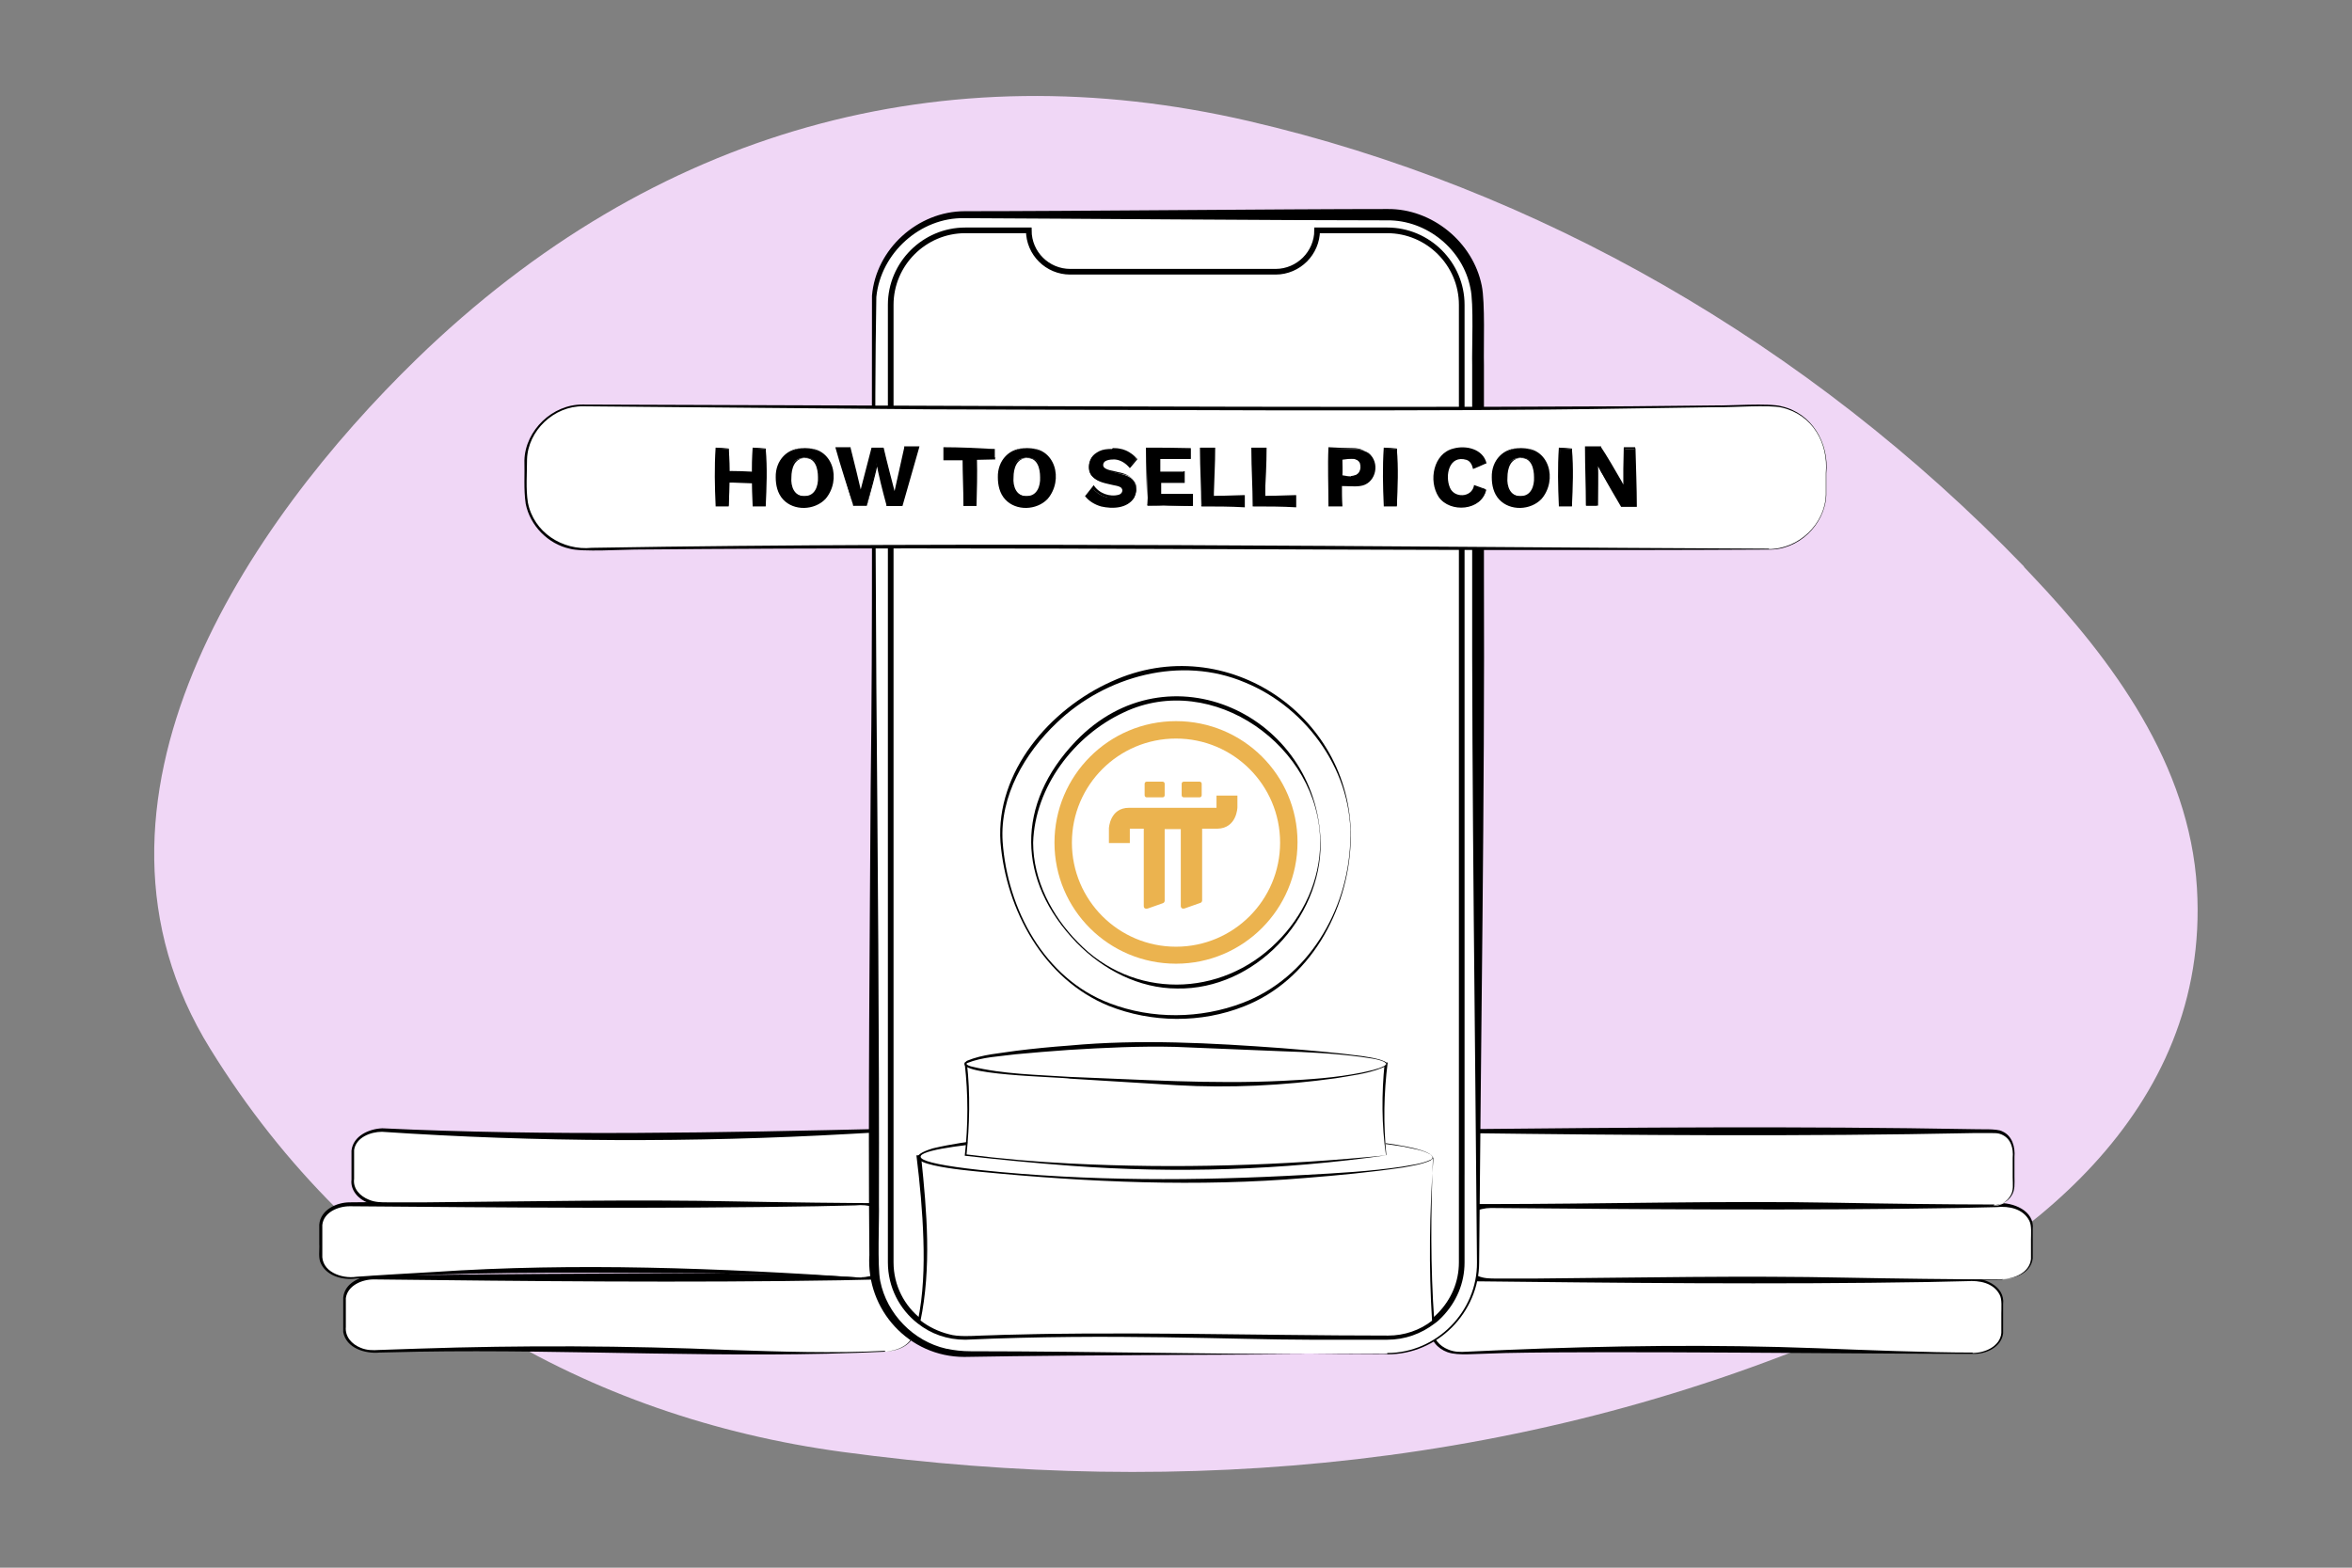
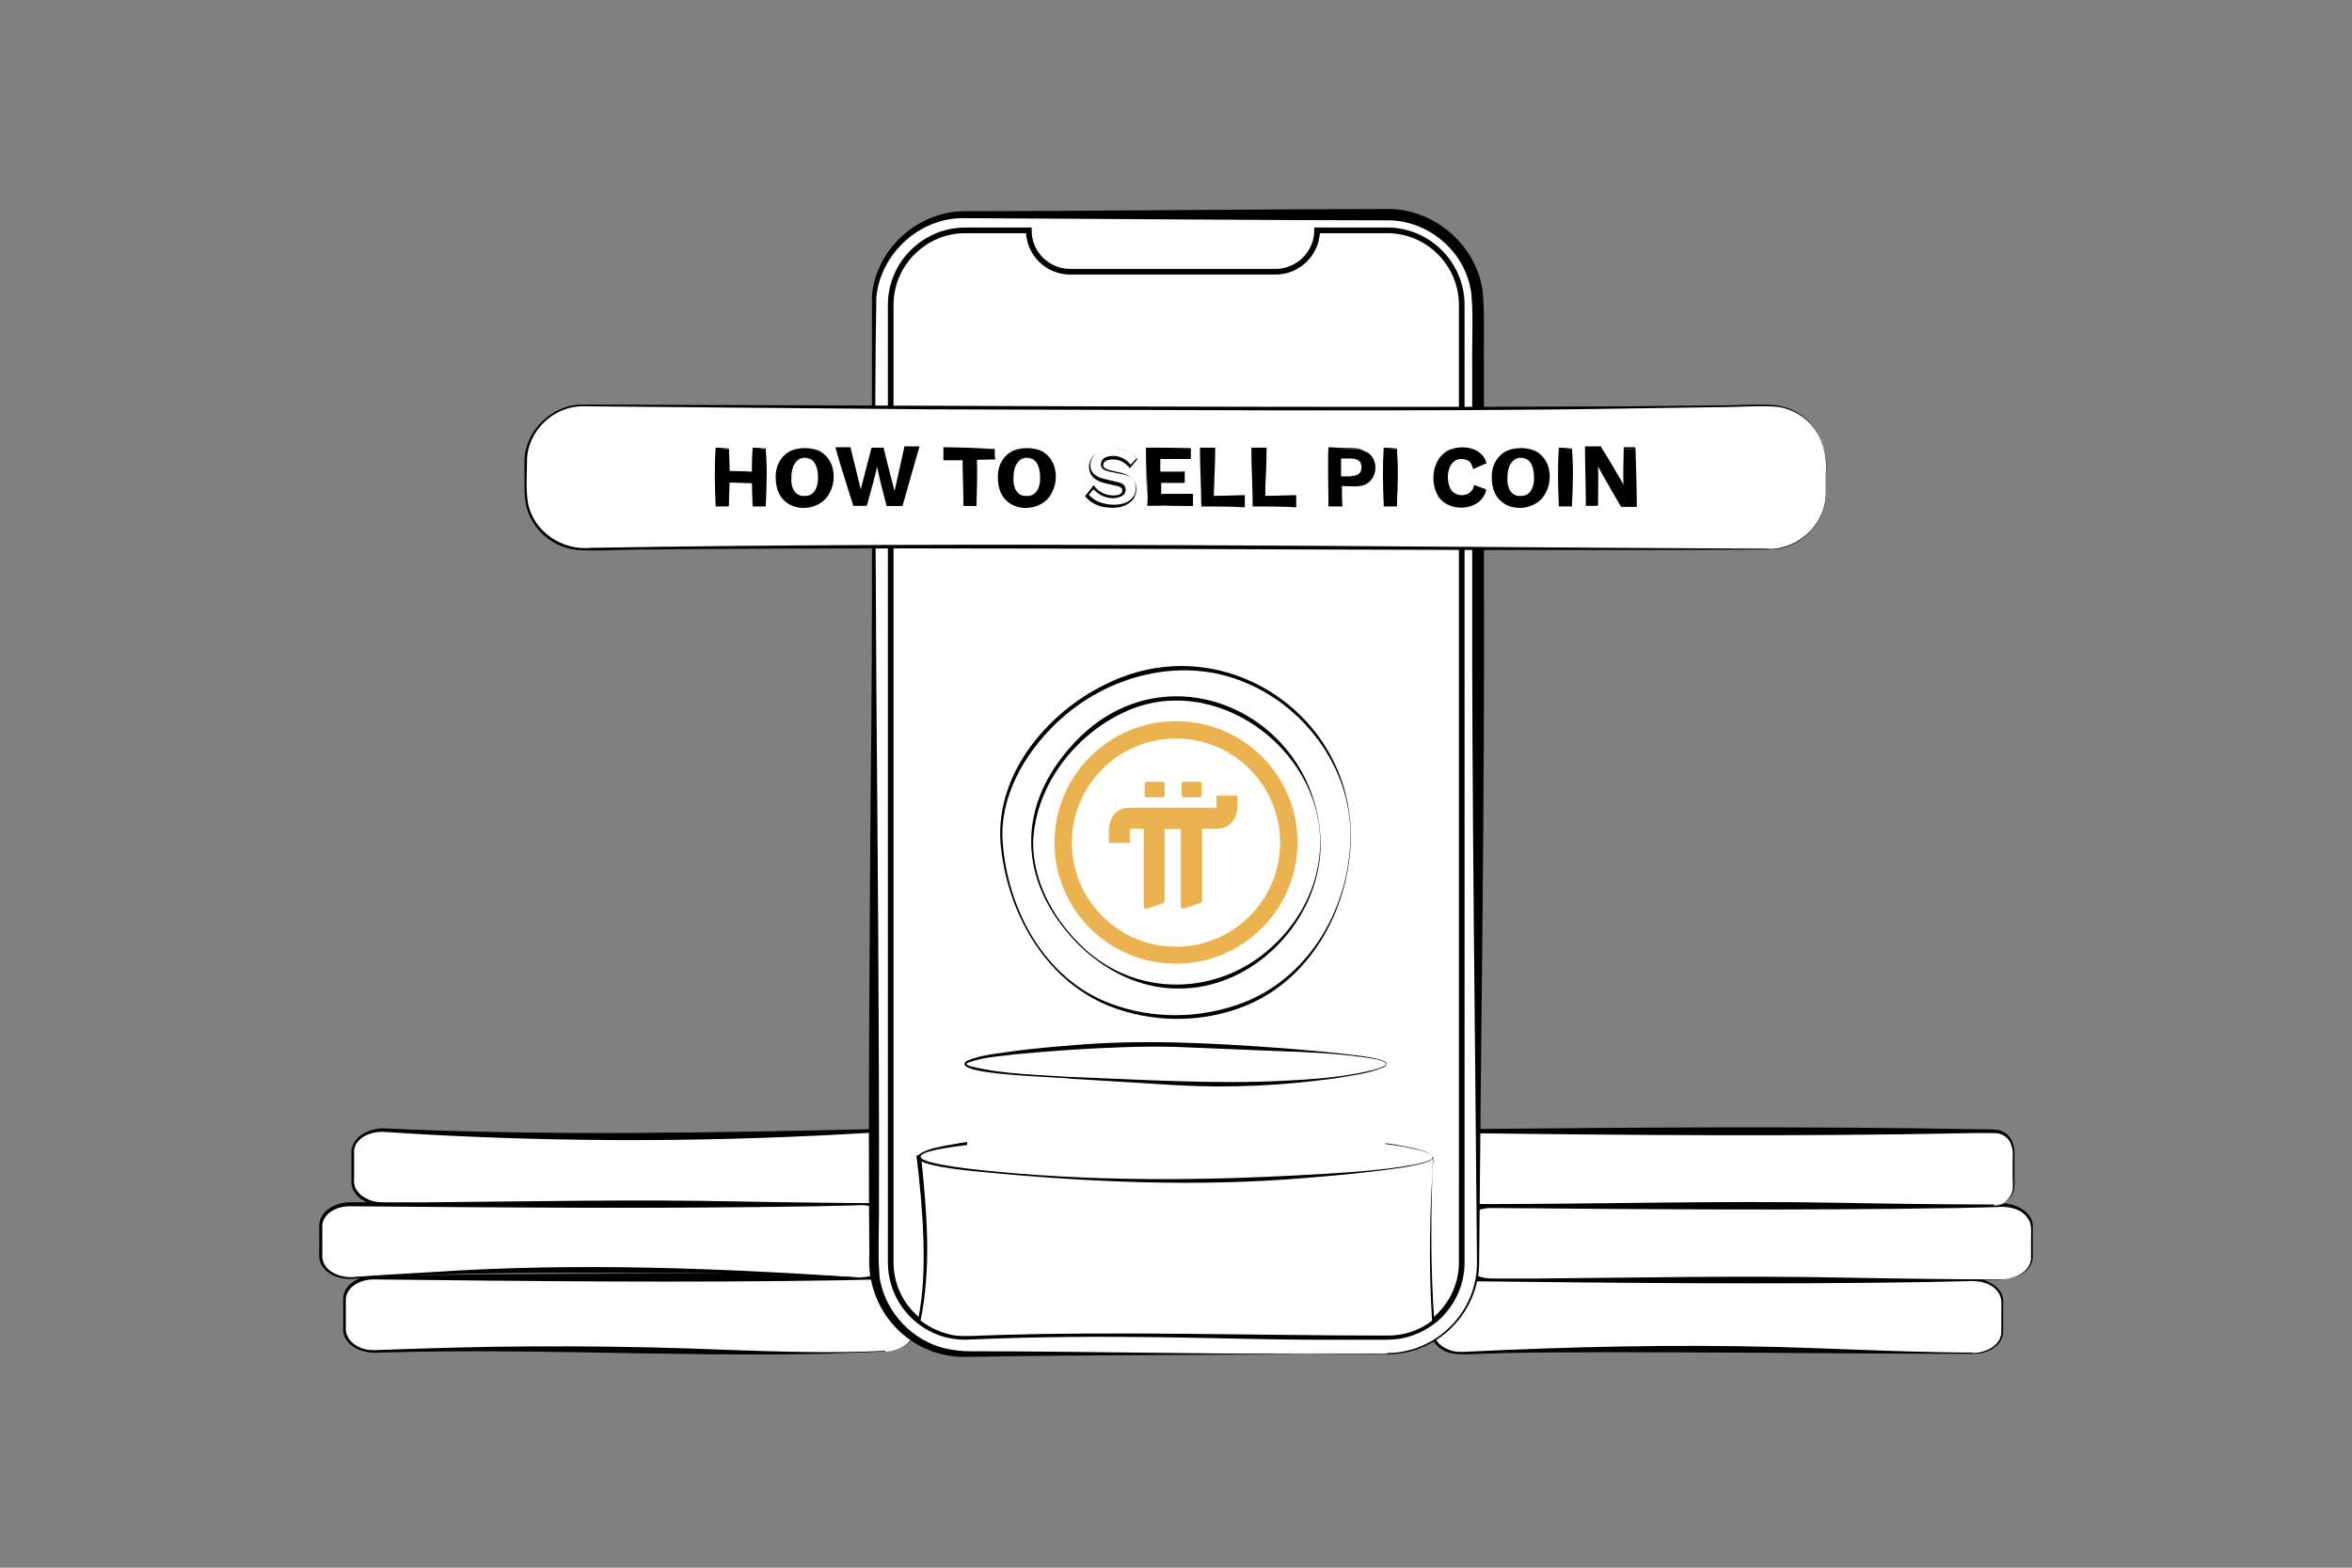
<svg xmlns="http://www.w3.org/2000/svg" id="Layer_1" version="1.1" viewBox="0 0 540 360">
  <rect x="0" y="0" width="540" height="360" fill="#808080" stroke="none" />
  <defs>
    <style>
      .st0 {
        fill: #f0d7f6;
      }

      .st1, .st2 {
        fill: #fff;
      }

      .st3 {
        fill: #ebb34f;
      }

      .st2 {
        stroke: #000;
        stroke-miterlimit: 10;
        stroke-width: 1.3px;
      }
    </style>
  </defs>
-   <path class="st0" d="M464.7,130.1c-49.6-51.4-112-87-178-102.3-69.9-16.2-136.5,1.7-191,54.6C57.3,119.7,13,184,48.3,240.9c33.8,54.7,86.9,84.6,145,92.5,78.9,10.7,158.6,3.5,233.1-29.1,37.7-16.5,81.1-48.6,78-100.4-1.7-28.4-19.4-52.3-37.9-71.8-.6-.6-1.2-1.3-1.8-1.9Z" />
  <g>
    <g>
      <g>
        <path class="st1" d="M452.9,310.8c-23.1,0-68-2.1-117.4,0-3.7,0-6.7-2.2-6.7-5v-7c0-2.8,3-5,6.7-5h117.4c3.7,0,6.7,2.2,6.7,5v7c0,2.8-3,5-6.7,5Z" />
        <path d="M452.9,310.9c-25.1,0-82.9-.7-107.2-.2,0,0-8.9.3-8.9.3-1.5,0-3.1,0-4.5-.5-2.2-.8-4.1-2.8-3.8-5.3,0-2.2,0-4.5,0-6.7.3-3.4,4-5,7-5.1,23.8-.3,47.6-.5,71.5-.4,13.9,0,30.8.1,44.7.5,3.6-.3,8.7,1.7,8.2,6,0,0,0,2.2,0,2.2,0,1.5,0,3,0,4.5-.4,3.2-4,4.8-6.9,4.7h0ZM452.9,310.7c2.8,0,6.3-1.5,6.6-4.6,0-1.5,0-3,0-4.5,0-1.2.2-3.2-.4-4.3-1.4-2.7-4.6-3.3-7.5-3.1,0,0-8.9.2-8.9.2-35.6.6-71.6.2-107.2-.2-2.7,0-6,1.4-6.4,4.3,0,1.4,0,3,0,4.4,0,0,0,2.2,0,2.2-.2,2.3,1.4,4,3.4,4.8,1.4.6,2.8.6,4.3.5l8.9-.4c23.8-1,47.7-1.3,71.5-.4,10.5.4,25.4,1,35.7,1h0Z" />
      </g>
      <g>
        <path class="st1" d="M459.7,293.8c-18.3,0-57.9,0-117.4,0-3.7,0-6.7-2.2-6.7-5v-7c0-2.8,3-5,6.7-5h117.4c3.7,0,6.7,2.2,6.7,5v7c0,2.8-3,5-6.7,5Z" />
        <path d="M459.7,293.9c-10.3,0-25.3.2-35.7.4-26.8.6-53.6-.2-80.4-.3-2.9.2-6.5-.6-7.9-3.6-.6-1.3-.3-3.2-.4-4.5,0-1.5,0-2.9,0-4.5.4-3.4,4-5.1,7.1-5.1,38.7-.4,77.4-.7,116.1,0,3.6-.3,8.7,1.7,8.2,6,0,0,0,2.2,0,2.2,0,1.5,0,3,0,4.5-.4,3.2-4,4.8-6.9,4.7h0ZM459.7,293.7c2.8,0,6.3-1.5,6.6-4.6,0-1.5,0-3,0-4.5,0-1.2.2-3.2-.4-4.3-1.4-2.7-4.6-3.4-7.5-3.1,0,0-8.9.2-8.9.2-35.7.6-71.5.3-107.2,0-2.7,0-6,1.3-6.4,4.2,0,1.4,0,3,0,4.4v2.2c-.3,2.3,1.4,4,3.4,4.8,1.4.6,2.8.6,4.3.6,0,0,8.9,0,8.9,0,23.8-.2,47.6-.7,71.5-.2,10.5.2,25.4.4,35.7.4h0Z" />
      </g>
      <g>
        <rect class="st1" x="331.4" y="259.9" width="130.9" height="17" rx="4.5" ry="4.5" />
        <path d="M457.8,276.9c-10.3,0-25.5.2-36,.4-27,.6-54-.2-81-.3,0,0-4.5,0-4.5,0-1.5.1-3.2-.5-4.2-1.8-1.1-1.2-1.1-3-1-4.5,0,0,0-4.5,0-4.5,0-1.5-.2-3.2.7-4.6.9-1.4,2.5-2.3,4.1-2.3,39-.4,78-.7,117,0,1.3.1,5.6-.2,6.8.5,2.3,1,3,3.6,2.8,5.9,0,0,0,4.5,0,4.5,0,1.5.2,3.1-.7,4.4-.8,1.3-2.3,2.1-3.9,2.1h0ZM457.8,276.8c1.5,0,2.9-.8,3.7-2.1.9-1.3.6-2.8.6-4.3,0,0,0-4.5,0-4.5.2-2.2-.4-4.5-2.6-5.4-.7-.3-1.3-.3-2.1-.3,0,0-4.5,0-4.5,0-39,.8-78,.5-117,0-1.4,0-2.7.7-3.4,1.8-.8,1.2-.6,2.7-.7,4.2,0,0,0,4.5,0,4.5-.2,2.2.3,4.5,2.5,5.4.7.3,1.3.4,2.1.4,0,0,4.5,0,4.5,0,27,0,54-.8,81-.3,10.5.2,25.6.4,36,.4h0Z" />
      </g>
    </g>
    <g>
      <path class="st1" d="M203.2,310.4c-26.6,1.6-65.4-1.9-117.4,0-3.7,0-6.7-2.2-6.7-5v-7c0-2.8,3-5,6.7-5h117.4c3.7,0,6.7,2.2,6.7,5v7c0,2.8-3,5-6.7,5Z" />
      <path d="M203.2,310.4c-35.7,1.7-71.5-.6-107.2,0,0,0-8.9.2-8.9.2-3.3.3-7.6-1-8.3-4.7,0-2.6,0-5.3,0-7.9.3-3.4,4-5,7-5.1,35.6-.4,71.6-.7,107.2-.2,0,0,8.9.2,8.9.2,2.9-.1,6.6.7,7.9,3.7.6,1.3.2,3.2.3,4.5,0,1.5,0,3,0,4.5-.4,3.2-4,4.8-6.9,4.7h0ZM203.2,310.3c2.8,0,6.3-1.5,6.6-4.6,0-1.5,0-3,0-4.5,0-1.2.2-3.2-.4-4.3-1.4-2.7-4.6-3.3-7.5-3.1,0,0-8.9.2-8.9.2-35.6.6-71.6.2-107.2-.2-2.7,0-6,1.4-6.4,4.3,0,1.4,0,3,0,4.4,0,0,0,2.2,0,2.2-.2,2.3,1.4,4,3.4,4.8,1.4.6,2.8.6,4.3.5l8.9-.3c23.8-.8,47.7-.7,71.5.3,11.9.4,23.8.8,35.7.2h0Z" />
    </g>
    <g>
      <path class="st1" d="M197.7,293.4c-39.9-2.4-79.1-2.6-117.4,0-3.7,0-6.7-2.2-6.7-5v-7c0-2.8,3-5,6.7-5h117.4c3.7,0,6.7,2.2,6.7,5v7c0,2.8-3,5-6.7,5Z" />
      <path d="M197.7,293.5c-11.9-.7-23.8-1-35.7-1.1-23.8-.1-47.6-.5-71.4.7-3,.1-6,.3-8.9.5-2.9.4-6.6-.5-8-3.4-.7-1.3-.3-3.2-.4-4.5,0-1.5,0-3,0-4.5.3-3.4,4-5.1,7-5.1,38.7-.4,77.5-.7,116.2,0,3.6-.3,8.7,1.7,8.2,6,0,0,0,2.2,0,2.2,0,1.5,0,3,0,4.5-.4,3.2-4,4.8-6.9,4.7h0ZM197.7,293.3c2.8,0,6.3-1.5,6.6-4.6,0-1.5,0-3,0-4.5,0-1.2.2-3.2-.4-4.3-1.4-2.7-4.6-3.4-7.5-3.1,0,0-8.9.2-8.9.2-35.7.6-71.5.3-107.2,0-2.7,0-6,1.4-6.3,4.3,0,2.1,0,4.5,0,6.7-.3,4,4.4,5.7,7.8,5.2,5.4-.4,12.6-.8,17.8-1.1,32.7-2.2,65.6-.9,98.3,1.3h0Z" />
    </g>
    <g>
      <path class="st1" d="M205.1,276.5h-117.4c-3.7,0-6.7-2.2-6.7-5v-7c0-2.8,3-5,6.7-5,41.5,2.4,79.9,1.6,117.4,0,3.7,0,6.7,2.2,6.7,5v7c0,2.8-3,5-6.7,5Z" />
      <path d="M205.1,276.6c-10.3,0-25.3.2-35.7.4-23.8.5-47.6,0-71.5-.2,0,0-8.9,0-8.9,0-1.5,0-3.1,0-4.5-.6-2.2-.8-4.1-2.9-3.8-5.3,0,0,0-2.2,0-2.2,0-1.5,0-2.9,0-4.5.4-3.4,4.1-5,7.1-5.1,37.5,1.8,78.4,1,116.1.1,3.6-.4,8.7,1.6,8.2,5.9,0,0,0,2.2,0,2.2,0,1.5,0,3,0,4.5-.4,3.2-4,4.8-6.9,4.7h0ZM205.1,276.4c2.8,0,6.3-1.5,6.6-4.6,0-1.5,0-3,0-4.5,0-1.2.2-3.2-.4-4.3-1.4-2.7-4.7-3.4-7.5-3.1,0,0-8.9.5-8.9.5-35.7,2-71.6,1.9-107.2-.5-2.6,0-6,1.3-6.4,4.2,0,1.4,0,3,0,4.4v2.2c-.3,2.3,1.4,4,3.4,4.8,1.4.6,2.8.6,4.3.6,0,0,8.9,0,8.9,0,23.8-.2,47.6-.7,71.5-.2,10.5.2,25.4.4,35.7.4h0Z" />
    </g>
  </g>
  <g>
    <g>
      <path class="st1" d="M318.5,310.8h-97c-11.5,0-20.9-9.3-20.9-20.8V70.1c0-11.5,9.3-20.9,20.8-20.9,34.3,0,66.2,0,97,0,11.5,0,20.9,9.3,20.9,20.9v219.9c0,11.5-9.3,20.9-20.8,20.9Z" />
      <path d="M318.5,310.9c-28.3.2-68.4.2-97.1.7-12.7,0-22.6-10.8-21.8-23.4-.3-32,.1-75.1.3-107.5.5-36.9.2-76,.3-112.8.9-10.7,10.5-19.4,21.3-19.4,24.6,0,72.5-.5,97.1-.5,10.2-.1,19.6,7.6,21.6,17.6.8,3.9.4,14,.5,18.2,0,0,0,47.8,0,47.8.2,51.3-.7,106.9-1.1,158.3,0,11.5-9.6,21.2-21.1,21.1h0ZM318.5,310.7c11.3,0,20.7-9.5,20.6-20.8-.4-51.5-1.2-107-1.1-158.3,0,0,0-47.8,0-47.8-.1-3.5.4-14.2-.4-17.6-1.7-8.9-10-15.7-19.1-15.6-24.6,0-72.5-.4-97.1-.5-10.1-.2-19.2,8-20.2,18.1-.5,29-.1,59.8,0,88.8.3,36.7.7,83,.6,119.5.1,3.4-.4,14.3.3,17.7,1.5,7.5,7.6,13.8,15.1,15.5,1.9.4,3.7.6,5.7.6,28.2,0,67.8.9,95.6.7h0Z" />
    </g>
    <polygon class="st2" points="236.2 53 236.1 53 236.1 53 236.2 53" />
    <path class="st2" d="M335.6,269.7v20.2c0,4.6-1.8,8.8-5,12.1-.5.5-1,1-1.6,1.4-3,2.3-6.6,3.6-10.5,3.6h-17.8c-17.3,0-45.5-1.5-79.1,0-4,0-7.6-1.3-10.5-3.6-4-3.1-6.6-8-6.6-13.5v-143.2s0-25.9,0-25.9v-50.8c0-9.4,7.7-17.1,17.1-17.1h14.6c0,5.3,4.3,9.5,9.5,9.5h47.2c2.6,0,5-1.1,6.7-2.8,1.7-1.7,2.8-4.1,2.8-6.7h16.1c9.4,0,17.1,7.7,17.1,17.1,0,45.2,0,90.5,0,113v86.6Z" />
    <g>
      <g>
        <path class="st1" d="M329,265.8c-.8,13.8-.8,26.3,0,37.6-3,2.3-6.6,3.6-10.5,3.6h-17.8c-17.3,0-45.5-1.5-79.1,0-4,0-7.6-1.3-10.5-3.6,2.3-10.3,1.6-23.6,0-37.6h118Z" />
        <path d="M329,265.8c-.5,12.6-.6,25.1.3,37.6,0,0,0,.2,0,.2h-.2c-3,2.5-6.8,3.8-10.6,3.8,0,0-3.7,0-3.7,0-31.1.3-62.4-1.9-93.4-.2-3.9,0-7.7-1.3-10.7-3.7,1.3-6.2,1.5-12.6,1.3-18.9-.2-6.4-.8-12.9-1.6-19.3,0,0,.5,0,.5,0h29.6c18.8,0,69,.3,88.4.4h0ZM328.9,265.8c-19.6.1-69.6.5-88.5.5,0,0-29.4,0-29.4,0,0,0,.5-.5.5-.5,1.3,12.5,2.4,25.3-.2,37.7,0,0,0-.3,0-.3,1.9,1.5,4.2,2.6,6.6,3.2,2,.6,5.3.4,7.4.3,31-1.1,62.4,0,93.4,0,3.7,0,7.3-1.2,10.2-3.5,0,0-.1.3-.1.3-.8-12.5-.6-25.1.3-37.6h0Z" />
      </g>
      <g>
        <path class="st1" d="M329,265.8c0,3-39.4,5.4-59,5.4s-59-2.4-59-5.4,26.4-5.4,59-5.4,59,2.4,59,5.4Z" />
        <path d="M329,265.8c0,.4-.4.5-.6.7-2,.9-4.2,1.2-6.3,1.6-7.4,1.1-14.8,1.8-22.3,2.4-24.8,2.1-49.8,1-74.6-1.4-2.9-.3-22.3-1.9-11-5.4,8.5-2,17.3-2.5,26-3.1,19.9-1.1,39.9-1.1,59.7.2,4.4.4,28.1,1.7,29.1,5h0ZM328.9,265.8c0-.3-.3-.5-.5-.7-1.9-1.1-4.1-1.3-6.2-1.8-7.4-1.2-14.8-1.6-22.3-1.9-19.9-.7-39.8-.8-59.7.1-9.3.3-49.7,3.4-15,7.2,24.7,2.6,49.7,2.5,74.5,1.1,7.4-.4,14.9-.8,22.3-1.9,2.1-.4,4.3-.6,6.3-1.5.3-.1.6-.3.6-.6h0Z" />
      </g>
    </g>
    <g>
      <g>
        <path class="st1" d="M318.3,265.3c-14,1.7-29.7,2.9-46.9,2.9-18.3,0-35-1.1-49.6-2.9.8-7.2.9-14.2,0-21h96.6c-.8,7.5-.8,14.5,0,21Z" />
-         <path d="M318.3,265.3c-24,3.4-48.3,4.2-72.5,2.4-8.1-.6-16.2-1.4-24.3-2.3.8-7,.8-14.1,0-21.1,0,0,0-.3,0-.3h.3c21.5-.2,50.9-.3,72.4-.2,0,0,24.1.2,24.1.2,0,0,.3,0,.3,0-.9,7.1-1,14.2-.3,21.3h0ZM318.2,265.2c-1-6.9-1-14.1-.3-21,0,0,.3.3.3.3l-24.1.2c-12,0-36.2,0-48.3,0,0,0-24.1-.2-24.1-.2,0,0,.3-.3.3-.3.8,7,.6,14.1-.1,21.1v-.2c7.9,1,15.9,1.7,24,2.1,24.1,1.2,48.4.5,72.4-1.9h0Z" />
      </g>
      <g>
        <path class="st1" d="M318.3,244.3c0,2.5-25.5,5.7-48.3,4.4s-48.3-2-48.3-4.4,34.2-5,48.3-4.4,48.3,2,48.3,4.4Z" />
        <path d="M318.3,244.3c0,.6-.7.8-1.2,1-3.3,1.3-6.9,1.7-10.4,2.3-12.1,1.7-24.4,2.3-36.6,1.6,0,0-24.4-1.5-24.4-1.5-1.9-.4-28.4-.8-23.7-4.1,3.6-1.5,7.5-1.7,11.3-2.3,4-.5,8.1-.9,12.2-1.2,16.2-1.5,32.6-.6,48.9.6,6.1.5,12.2,1,18.2,1.8,1.8.3,3.6.5,5.2,1.2.2.1.5.2.5.6h0ZM318.2,244.3c0-.2-.3-.4-.5-.5-1.6-.7-3.4-.8-5.2-1.1-6.1-.8-12.2-1.1-18.3-1.3,0,0-24.4-1-24.4-1-8.1-.2-16.3.2-24.4.7-4.1.3-8.1.6-12.2,1-3.7.5-7.6.6-11.1,2,0,0-.2.1-.2.2,0,0,0,0,0,0,.1.3.7.5,1.1.6,7.4,1.8,15.1,1.9,22.7,2.4,16.2.6,32.5,1.7,48.8.9,6.1-.3,12.2-.7,18.2-1.9,1.7-.4,3.5-.7,5.1-1.5.2-.1.4-.3.4-.5h0Z" />
      </g>
    </g>
    <g>
      <path class="st1" d="M310.1,193.5c-1.2,22.1-16.2,40.1-40.1,40.1s-38-18-40.1-40.1c-1.7-17.9,17.4-39.1,40.1-40.1,22.8-1,41.2,18.8,40.1,40.1Z" />
      <path d="M310.1,193.5c-.6,15.7-9.4,31.7-24.5,37.6-9.8,3.9-21.2,3.8-31-.1-15-6.1-23.6-22-24.9-37.6-1.1-16.2,11.4-30.6,25.5-36.9,26.4-12.1,56.1,8.3,54.9,37.1h0ZM310,193.5c.9-15.8-9.7-30.9-24.2-36.8-14.6-6.2-31.9-1.5-43.1,9.2-7.4,7-13.2,16.9-12.5,27.4,1.1,15.4,9.5,31.4,24.6,37.1,9.7,3.7,20.8,3.6,30.5-.1,15-5.7,24.1-21.2,24.7-36.8h0Z" />
    </g>
    <g>
-       <path class="st1" d="M303.1,193.5c0,17.2-14.8,33.1-33.1,33.1s-33.1-18-33.1-33.1,14.8-33.1,33.1-33.1,33.1,15.9,33.1,33.1Z" />
      <path d="M303.2,193.5c.2,17.5-15.2,33.8-32.9,33.5-8.8,0-17-4.3-23.1-10.5-13.8-14.3-14-31.9-.2-46.3,21.2-22.1,55.5-6,56.2,23.3h0ZM303.1,193.5c0-22-24.7-39.6-45.1-29.9-11.4,5.3-20.4,17.1-20.8,29.9,0,8.6,4.3,16.8,10.2,22.8,12.6,13.2,32.9,12.9,45.7.1,6.1-6,10-14.3,10-22.9h0Z" />
    </g>
    <g>
      <path class="st3" d="M270,165.6c-15.4,0-27.9,12.5-27.9,27.9s12.5,27.8,27.9,27.8,27.9-12.5,27.9-27.9-12.5-27.8-27.9-27.8ZM270,217.4c-13.2,0-23.9-10.7-23.9-23.9s10.7-23.9,23.9-23.9,23.9,10.7,23.9,23.9-10.7,23.9-23.9,23.9Z" />
      <path class="st3" d="M266.9,183.1h-3.6c-.3,0-.5-.2-.5-.5v-2.6c0-.3.2-.5.5-.5h3.6c.3,0,.5.2.5.5v2.6c0,.3-.2.5-.5.5ZM275.4,183.1h-3.6c-.3,0-.5-.2-.5-.5v-2.6c0-.3.2-.5.5-.5h3.6c.3,0,.5.2.5.5v2.6c0,.3-.2.5-.5.5ZM259.4,193.6h-4.8v-3.4s.2-4.7,4.6-4.7h20.1v-2.8h4.8v2.7s-.1,4.8-4.6,4.9h-3.5c0,0,0,16.5,0,16.5,0,0,0,.3-.3.5l-3.7,1.3s-.8.3-.9-.5v-17.7h-3.7v16.3s.1.5-.4.7l-3.4,1.2s-1.1.4-1-.7v-17.6h-3.2v3.4Z" />
    </g>
    <g>
      <path class="st1" d="M406.1,126.1c-89.6.1-180.9-1.4-272.2,0-7.3,0-13.2-5.9-13.2-13.2v-6.6c0-7.3,5.9-13.2,13.2-13.2,102.5.7,205.6,1.3,272.2,0,7.3,0,13.2,5.9,13.2,13.2v6.6c0,7.3-5.9,13.2-13.2,13.2Z" />
      <path d="M406.1,126.2c-86.1.5-174.2-.8-260.3,0-2.6,0-12.3.6-15-.2-5-1.1-9.1-5.3-10.1-10.3-.5-3.4-.2-6.7-.3-10,.2-6.9,6.5-12.9,13.4-12.8,74.5.2,166.2.8,240.2.4,0,0,20-.2,20-.2,2.6.1,12.3-.6,15,.2,7,1.6,11,8.4,10.3,15.4,0,1.7,0,3.3,0,5-.3,6.8-6.4,12.7-13.3,12.5h0ZM406.1,126.1c6.8,0,12.9-5.7,13.1-12.5,0-1.7,0-3.3,0-5,.6-6.9-3.1-13.4-10.1-15-2.9-.7-11.8,0-14.9-.1,0,0-20,.3-20,.3-46.3.8-113.2.3-160.2.2,0,0-80.1-.7-80.1-.7-6.7-.1-12.7,5.6-12.9,12.2,0,3.3-.3,6.7.2,9.9,1.3,6.8,7.9,11.1,14.7,10.4,89.8-1.5,180.5-.2,270.3.2h0Z" />
    </g>
    <g>
      <g>
        <path d="M167.3,103.1v13h-2.7v-13h2.7ZM174.4,108.4v2.2h-8.5v-2.2h8.5ZM175.7,103.1v13h-2.7v-13h2.7Z" />
        <g>
          <path d="M167.3,103.1c.4,4.4.2,8.8,0,13.2-1,0-2,0-3,0,0,0,0-.2,0-.2-.2-4.4-.3-8.8,0-13.3,1,0,2.1.1,3,.2h0ZM167.3,103.1c-1,0-1.8.2-2.7.2l.2-.2c.2,4.3.2,8.7,0,13,0,0-.2-.2-.2-.2.9,0,1.8,0,2.7,0h-.1c-.1-4.2-.3-8.5,0-12.9h0Z" />
          <path d="M174.5,108.4c.1.7.2,1.6.2,2.5-2.9.3-5.9-.3-8.8,0,0,0-.2,0-.2,0,0-.8-.1-1.6-.2-2.4,0,0,0-.3,0-.3h.4c2.8-.1,5.9,0,8.5.3h0ZM174.4,108.5c-2.9.3-5.6.4-8.5.3,0,0,.3-.3.3-.3,0,.7,0,1.5-.1,2.2l-.2-.2c2.8.3,5.7-.3,8.5,0,0,0-.3.3-.3.3,0-.7.1-1.4.2-2.2h0Z" />
          <path d="M175.8,103.1c.4,4.4.2,8.8,0,13.2-1,0-2,0-3,0,0,0,0-.2,0-.2-.2-4.4-.3-8.8,0-13.3,1,0,2.1.1,3,.2h0ZM175.7,103.1c-1,0-1.8.2-2.7.2l.2-.2c.2,4.3.2,8.7,0,13,0,0-.2-.2-.2-.2.9,0,1.8,0,2.7,0,0,0-.1.1-.1.1-.1-4.4-.3-8.6,0-13h0Z" />
        </g>
      </g>
      <g>
        <path d="M184.8,102.9c1.3,0,2.4.3,3.3.8.9.5,1.7,1.3,2.2,2.3.5,1,.8,2.2.8,3.6s-.3,2.6-.8,3.6c-.5,1-1.2,1.8-2.2,2.3-.9.5-2,.8-3.3.8s-2.4-.3-3.3-.8c-.9-.5-1.7-1.3-2.2-2.3-.5-1-.8-2.2-.8-3.6s.3-2.6.8-3.6,1.2-1.8,2.2-2.3c.9-.5,2.1-.8,3.3-.8ZM184.8,105.1c-.7,0-1.4.2-1.9.5s-.9.8-1.2,1.5-.4,1.5-.4,2.5.1,1.8.4,2.4c.3.7.7,1.2,1.2,1.5s1.1.5,1.9.5,1.3-.2,1.9-.5c.5-.3.9-.8,1.2-1.5.3-.7.4-1.5.4-2.4s-.1-1.8-.4-2.5-.7-1.2-1.2-1.5c-.5-.3-1.1-.5-1.9-.5Z" />
        <g>
          <path d="M184.8,102.9c6.5-.3,8.5,7.3,4.7,11.7-2.5,2.6-7.2,2.8-9.7.1-1.3-1.4-1.7-3.3-1.7-5.1-.1-3.9,2.7-6.9,6.7-6.7h0ZM184.8,102.9c-5.8-.2-7.5,7.4-4.4,11.2,2.1,2.4,6.8,2.7,9,.2,1.1-1.3,1.4-3.1,1.4-4.7.1-3.4-2.2-6.9-5.9-6.7h0Z" />
          <path d="M184.8,105.2c-2.4,0-3.1,2.4-3.1,4.4-.2,2.1.7,4.5,3.1,4.3,2.3,0,3.1-2.3,3-4.3,0-2-.6-4.5-3-4.4h0ZM184.8,105.1c3.9-.2,4.7,5.1,3,7.8-1.3,2-4.6,1.8-5.8-.1-1.8-2.7-1.2-7.8,2.8-7.6h0Z" />
        </g>
      </g>
      <g>
        <path d="M195.9,116.1l-3.8-13h2.9l2.6,10.7,2.6-10.7h2.6l2.6,10.7,2.5-10.7h2.8l-3.8,13h-3.1l-1.8-7.1-.6-3.1h0l-.6,3.1-1.8,7.1h-3.1Z" />
        <path d="M195.9,116.1c-1-3.2-3.1-9.7-4-13,0,0-.1-.4-.1-.4,0,0,.4,0,.4,0h2.9s.2,0,.2,0v.2c.7,2.7,2,8.1,2.6,10.7,0,0-.6,0-.6,0,.9-3.6,1.9-7.2,2.8-10.8,0,0,.1,0,.1,0h2.6c.1,0,0,0,.1.1.7,3.1,1.9,7.6,2.7,10.7,0,0-.4,0-.4,0l2.4-10.8v-.3c0,0,.3,0,.3,0,.3,0,3,0,3.2,0,0,0-.1.4-.1.4-1.3,4.4-2.5,8.9-3.8,13.3,0,0-.3,0-.3,0h-3.1s-.3,0-.3,0v-.3c-.9-3.3-1.8-6.8-2.4-10.2,0,0,.3.2.3.2,0,0,0,0,0,0l.3-.2c-.7,3.4-1.7,6.9-2.6,10.2,0,0,0,0,0,0h-3.2ZM196,116.1h3.1c0,0-.1,0-.1,0,.4-1.7.8-3.4,1.2-5.1.4-1.5.8-3.6,1.1-5.1,0,0,0-.2,0-.2.1,0,.4,0,.5,0,.7,3.5,1.7,7,2.6,10.4,0,0-.4-.3-.4-.3h3.1s-.4.3-.4.3c1.2-4.3,2.5-8.7,3.8-13l.3.4s-2.8,0-2.8,0l.3-.3-2.7,10.7-.2.8c0-.2-1.3-5.7-1.4-6.1-.4-1.8-.9-3.6-1.3-5.4h.1c0,0-2.6.1-2.6.1h.1c-.8,3.5-1.6,7.1-2.4,10.7,0,0-.3,1.2-.3,1.2l-.3-1.2c-.7-2.7-2-8.1-2.6-10.7,0,0,.3.2.3.2h-2.9s.3-.4.3-.4c.9,3.2,2.7,9.8,3.5,13.1h0Z" />
      </g>
      <g>
        <path d="M228.4,103.1v2.2h-4.4v10.8h-2.7v-10.8h-4.4v-2.2h11.5Z" />
        <path d="M228.4,103.1v2.2c.1,0,.1.2.1.2-1.5,0-3,.1-4.5.1,0,0,.3-.3.3-.3.1,3.6,0,7.2-.1,10.8,0,0,0,.1,0,.1-1,0-2,0-3,0,0-3.6-.2-7.3-.2-10.9,0,0,.4.4.4.4-1.6,0-3.2,0-4.8,0,0,0,0-.4,0-.4,0-.2,0-2.4,0-2.6,3.5,0,8.3.2,11.9.4h0ZM228.4,103.1c-3.3.1-8.2.4-11.4.4,0,0,.4-.4.4-.4,0,0,0,2.2,0,2.2l-.4-.4c1.6,0,3.2,0,4.7,0,0,0,0,.4,0,.4,0,3.6-.2,7.2-.2,10.8,0,0-.1-.1-.1-.1.9,0,1.8,0,2.7,0h-.1c-.1-3.6-.3-7.3-.1-11,0,0,.3,0,.3,0,1.5,0,2.9,0,4.4.1l-.2.2v-2.2h.1Z" />
      </g>
      <g>
        <path d="M235.8,102.9c1.3,0,2.4.3,3.3.8.9.5,1.7,1.3,2.2,2.3.5,1,.8,2.2.8,3.6s-.3,2.6-.8,3.6c-.5,1-1.2,1.8-2.2,2.3-.9.5-2,.8-3.3.8s-2.4-.3-3.3-.8c-.9-.5-1.7-1.3-2.2-2.3-.5-1-.8-2.2-.8-3.6s.3-2.6.8-3.6,1.2-1.8,2.2-2.3c.9-.5,2.1-.8,3.3-.8ZM235.8,105.1c-.7,0-1.4.2-1.9.5s-.9.8-1.2,1.5-.4,1.5-.4,2.5.1,1.8.4,2.4c.3.7.7,1.2,1.2,1.5s1.1.5,1.9.5,1.3-.2,1.9-.5c.5-.3.9-.8,1.2-1.5.3-.7.4-1.5.4-2.4s-.1-1.8-.4-2.5-.7-1.2-1.2-1.5c-.5-.3-1.1-.5-1.9-.5Z" />
        <g>
          <path d="M235.8,102.9c6.5-.3,8.5,7.3,4.7,11.7-2.5,2.6-7.2,2.8-9.7.1-1.3-1.4-1.7-3.3-1.7-5.1-.1-3.9,2.7-6.9,6.7-6.7h0ZM235.8,102.9c-5.8-.2-7.5,7.4-4.4,11.2,2.1,2.4,6.8,2.7,9,.2,1.1-1.3,1.4-3.1,1.4-4.7.1-3.4-2.2-6.9-5.9-6.7h0Z" />
          <path d="M235.8,105.2c-2.4,0-3.1,2.4-3.1,4.4-.2,2.1.7,4.5,3.1,4.3,2.3,0,3.1-2.3,3-4.3,0-2-.6-4.5-3-4.4h0ZM235.8,105.1c3.9-.2,4.7,5.1,3,7.8-1.3,2-4.6,1.8-5.8-.1-1.8-2.7-1.2-7.8,2.8-7.6h0Z" />
        </g>
      </g>
      <g>
-         <path d="M255.5,102.9c1.2,0,2.2.2,3.1.6.9.4,1.7,1,2.3,1.8l-1.5,1.8c-.5-.7-1.1-1.2-1.8-1.5-.6-.3-1.4-.5-2.2-.5s-1,0-1.4.2c-.4.1-.6.3-.8.6-.2.2-.2.5-.2.8s.1.7.4.9.7.4,1.4.6l2.4.6c1.3.3,2.2.7,2.8,1.3s.8,1.3.8,2.2-.2,1.6-.7,2.2c-.4.6-1.1,1.1-1.9,1.4-.8.3-1.7.5-2.8.5s-1.7-.1-2.5-.3c-.8-.2-1.4-.5-2-.9-.6-.4-1.1-.8-1.5-1.3l1.5-1.8c.3.4.7.8,1.1,1.1.4.3,1,.6,1.5.8.6.2,1.2.3,1.8.3s1,0,1.4-.2c.4-.1.7-.3.8-.5s.3-.5.3-.8-.1-.6-.3-.9c-.2-.2-.7-.4-1.3-.6l-2.6-.6c-.8-.2-1.4-.4-2-.7-.5-.3-1-.7-1.2-1.1-.3-.5-.4-1-.4-1.7s.2-1.5.6-2.1c.4-.6,1-1.1,1.8-1.5.8-.4,1.8-.5,2.9-.5Z" />
        <path d="M255.5,102.9c2.1,0,4.3.8,5.6,2.5,0,0,0,.1,0,.1l-1.5,1.8-.2.2c-.9-1.1-2.1-1.9-3.5-2-1,0-2.8.1-2.6,1.5.3,1,2.5,1.1,3.3,1.4,3.1.5,5.4,2.5,3.8,5.9-1.6,2.5-5,2.6-7.6,2-1.4-.4-2.8-1.2-3.7-2.4,0,0,.2-.2.2-.2l1.5-1.9.3-.4c1.2,1.9,3.7,2.8,5.8,2.2.9-.3,1.1-1.4.2-1.8-.4-.2-1-.3-1.5-.4-1.6-.4-3.5-.6-4.7-1.9-1.7-1.8-.7-4.9,1.4-5.9,1-.5,2.1-.7,3.3-.7h0ZM255.5,102.9c-1.1,0-2.2.2-3.2.7-1.9.9-2.7,3.9-1.1,5.3,1.1,1,3,1.2,4.5,1.6.8.2,2,.3,2.5,1.1.4.6.3,1.5-.2,2-2.2,1.7-5.7.5-7.2-1.6,0,0,.6,0,.6,0l-1.6,1.8v-.4c.8,1,1.9,1.7,3.2,2.1,2.4.7,5.8.7,7.3-1.6.6-1.1.7-2.7-.1-3.7-.9-1.1-2.3-1.3-3.6-1.5-1.2-.4-3.4-.3-3.8-1.7-.2-.8.3-1.7,1.1-2,2.1-.8,4.5,0,5.8,1.9,0,0-.3,0-.3,0l1.6-1.7s0,.2,0,.2c-1.2-1.7-3.3-2.5-5.3-2.5h0Z" />
      </g>
      <g>
        <path d="M263.5,116.1v-13h9.8v2.2h-7v3.2h5.5v2.1h-5.5v3.3h7.3v2.2h-10Z" />
        <path d="M263.4,116.1c-.1-3.9-.3-9.2-.3-13,0,0,0-.3,0-.3,3.4,0,6.7,0,10.1.1,0,0,.2,0,.2,0v.2s0,2.2,0,2.2c0,.2,0,.1-.1.1-2.3,0-4.7,0-7,0h.1c0-.1,0,3.1,0,3.1l-.2-.2h5.5c0-.1.3-.1.3-.1,0,.1,0,2.2,0,2.4,0,0,0,.3,0,.3,0,0-.3,0-.3,0,0,0-5.5,0-5.5,0l.4-.4c0,1.1,0,2.2,0,3.3l-.4-.4c2.6,0,5.1,0,7.7,0,0,.2,0,2.3,0,2.5,0,0,0,.3,0,.3-3.5,0-7-.2-10.4-.3h0ZM263.5,116.1c3.4,0,6.7-.2,10-.3l-.3.3v-2.2s.3.3.3.3c-2.6,0-5.1,0-7.7,0,0-1.4,0-2.7,0-4.1,0,0,.4,0,.4,0h5.5s-.3.4-.3.4v-2.1s.3.3.3.3h-5.5c0-.1-.2-.1-.2-.1v-.2s0-3.2,0-3.2h0c0-.1.1-.1.1-.1,2.3,0,4.7,0,7,0,0,0-.1.1-.1.1v-2.2s.1.2.1.2c-3.3,0-6.5.2-9.8.1,0,0,.3-.3.3-.3,0,3.7-.2,9.2-.3,13h0Z" />
      </g>
      <g>
        <path d="M278.7,113.9h6.9v2.2h-9.6v-13h2.7v10.8Z" />
        <path d="M278.7,113.9s6.8-.2,6.8-.2h.3s0,.3,0,.3c0,.2,0,2.4,0,2.5-3.3-.2-6.7-.2-9.9-.2,0,0-.1,0-.1,0,0,0,0-.1,0-.1,0-4.3-.3-8.7-.3-13,0,0,0-.4,0-.4,0,0,.4,0,.4,0,.2,0,3,0,3.1,0,0,3.7-.2,7.3-.4,11.2h0ZM278.6,113.9c-.2-3.4-.3-7.1-.4-10.8l.4.4h-2.7s.4-.4.4-.4c0,4.3-.2,8.7-.3,13,0,0-.1-.1-.1-.1.8,0,1.6,0,2.4,0,2.3,0,4.9,0,7.2-.2,0,0-.3.3-.3.3v-2.2c0,0,.3.3.3.3l-6.9-.2h0Z" />
      </g>
      <g>
        <path d="M290.5,113.9h6.9v2.2h-9.6v-13h2.7v10.8Z" />
        <path d="M290.5,113.9s6.8-.2,6.8-.2h.3s0,.3,0,.3c0,.2,0,2.4,0,2.5-3.3-.2-6.7-.2-9.9-.2,0,0-.1,0-.1,0,0,0,0-.1,0-.1,0-4.3-.3-8.7-.3-13,0,0,0-.4,0-.4,0,0,.4,0,.4,0,.2,0,3,0,3.1,0,0,3.7-.2,7.3-.4,11.2h0ZM290.5,113.9c-.2-3.4-.3-7.1-.4-10.8l.4.4h-2.7s.4-.4.4-.4c0,4.3-.2,8.7-.3,13,0,0-.1-.1-.1-.1.8,0,1.6,0,2.4,0,2.3,0,4.9,0,7.2-.2,0,0-.3.3-.3.3v-2.2c0,0,.3.3.3.3l-6.9-.2h0Z" />
      </g>
      <g>
        <path d="M310.7,103.1c1,0,1.9.2,2.6.5.7.3,1.3.8,1.6,1.4.4.6.6,1.4.6,2.3s-.2,1.6-.6,2.3c-.4.6-.9,1.1-1.6,1.4-.7.3-1.6.5-2.6.5h-2.7v4.6h-2.7v-13h5.5ZM310.2,109.3c.8,0,1.4-.2,1.8-.5s.6-.9.6-1.5-.2-1.2-.6-1.5-1-.5-1.8-.5h-2.3v4.1h2.3Z" />
        <g>
          <path d="M310.7,103.1c1.4,0,3,.3,4,1.4,2.2,2.4.9,6.7-2.4,7.1-1.3.2-3,0-4.3,0,0,0,.1-.1.1-.1,0,1.5,0,3.1.1,4.6v.2s-.2,0-.2,0c-1,0-2,0-3,0,0,0,0-.3,0-.3,0-4.4-.2-8.9,0-13.3,1.9.1,3.8.2,5.7.2h0ZM310.7,103.1c-1.8,0-3.6.1-5.5.2,0,0,.3-.3.3-.3.2,4.3.1,8.7,0,13,0,0-.3-.3-.3-.3.9,0,1.8,0,2.7,0,0,0-.2.2-.2.2,0-1.6,0-3.1.1-4.7,1.5,0,3,0,4.3-.3,2.8-.6,3.9-4.2,2.3-6.4-.8-1.1-2.3-1.6-3.7-1.6h0Z" />
-           <path d="M310.2,109.3c1.8,0,2.5-1.5,2-3-.8-1.5-2.9-.8-4.3-.7,0,0,.3-.3.3-.3,0,1.4.1,2.7,0,4.1,0,0-.3-.3-.3-.3.8.1,1.6.3,2.3.3h0ZM310.2,109.4c-.9,0-1.7.2-2.6.3,0,0,0-.3,0-.3-.2-1.5-.1-3,0-4.5.9.1,1.8.2,2.7.3.8,0,1.8.2,2.3.9,1.1,2-.2,3.5-2.4,3.3h0Z" />
        </g>
      </g>
      <g>
        <path d="M320.7,103.1v13h-2.7v-13h2.7Z" />
        <path d="M320.7,103.1c.4,4.4.2,8.8,0,13.2-1,0-2,0-3,0,0,0,0-.2,0-.2-.2-4.4-.3-8.8,0-13.3,1,0,2.1.1,3,.2h0ZM320.6,103.1c-1,0-1.8.2-2.7.2l.2-.2c.2,4.3.2,8.7,0,13,0,0-.2-.2-.2-.2.9,0,1.8,0,2.7,0h-.1c-.1-4.2-.3-8.5,0-12.9h0Z" />
      </g>
      <g>
        <path d="M341.2,112.5c-.2.8-.6,1.5-1.2,2.1-.5.6-1.2,1-1.9,1.3-.7.3-1.5.4-2.4.4-1.3,0-2.4-.3-3.3-.8-.9-.5-1.7-1.3-2.2-2.3-.5-1-.8-2.2-.8-3.6s.3-2.6.8-3.6,1.2-1.8,2.2-2.3c.9-.5,2-.8,3.3-.8s1.7.1,2.4.4,1.3.6,1.8,1.1.9,1.1,1.1,1.9l-2.5,1c-.2-.8-.6-1.4-1-1.7-.5-.3-1.1-.5-1.8-.5s-1.3.2-1.9.5-.9.8-1.2,1.5c-.3.7-.4,1.5-.4,2.5s.1,1.8.4,2.4c.3.7.7,1.2,1.2,1.5.5.3,1.2.5,1.9.5s1.3-.2,1.8-.6c.5-.4.9-1,1.1-1.7l2.5.7Z" />
        <path d="M341.2,112.5c-1,4.8-8.3,5.4-10.9,1.6-2.4-3.7-1.2-10,3.4-11.1,2.9-.8,6.8.1,7.6,3.4,0,0-.3.1-.3.1-.2.1-2.7,1.2-2.8,1.2-.2-.9-.6-1.8-1.5-2.1-4-1.2-5,3.6-3.8,6.4,1,2.4,4.9,2.3,5.5-.4,0,0,0-.2,0-.2h.1s2.5.9,2.5.9h0ZM341.2,112.5l-2.5-.6h.2c-.2.8-.7,1.6-1.6,2.1-1.7.9-4.1.2-4.9-1.6-1-2.4-.9-6.2,1.9-7.4,1.9-.7,4.2.1,4.6,2.2,0,0-.5-.2-.5-.2l2.5-1s-.2.4-.2.4c-.7-2.9-4.3-3.8-6.9-3.1-4.5,1-5.2,7.2-3,10.5,2.4,3.5,8.9,3,10.3-1.2h0Z" />
      </g>
      <g>
        <path d="M349.2,102.9c1.3,0,2.4.3,3.3.8.9.5,1.7,1.3,2.2,2.3.5,1,.8,2.2.8,3.6s-.3,2.6-.8,3.6c-.5,1-1.2,1.8-2.2,2.3-.9.5-2,.8-3.3.8s-2.4-.3-3.3-.8c-.9-.5-1.7-1.3-2.2-2.3-.5-1-.8-2.2-.8-3.6s.3-2.6.8-3.6,1.2-1.8,2.2-2.3c.9-.5,2.1-.8,3.3-.8ZM349.2,105.1c-.7,0-1.4.2-1.9.5s-.9.8-1.2,1.5-.4,1.5-.4,2.5.1,1.8.4,2.4c.3.7.7,1.2,1.2,1.5s1.1.5,1.9.5,1.3-.2,1.9-.5c.5-.3.9-.8,1.2-1.5.3-.7.4-1.5.4-2.4s-.1-1.8-.4-2.5-.7-1.2-1.2-1.5c-.5-.3-1.1-.5-1.9-.5Z" />
        <g>
          <path d="M349.2,102.9c6.5-.3,8.5,7.3,4.7,11.7-2.5,2.6-7.2,2.8-9.7.1-1.3-1.4-1.7-3.3-1.7-5.1-.1-3.9,2.7-6.9,6.7-6.7h0ZM349.2,102.9c-5.8-.2-7.5,7.4-4.4,11.2,2.1,2.4,6.8,2.7,9,.2,1.1-1.3,1.4-3.1,1.4-4.7.1-3.4-2.2-6.9-5.9-6.7h0Z" />
          <path d="M349.2,105.2c-2.4,0-3.1,2.4-3.1,4.4-.2,2.1.7,4.5,3.1,4.3,2.3,0,3.1-2.3,3-4.3,0-2-.6-4.5-3-4.4h0ZM349.2,105.1c3.9-.2,4.7,5.1,3,7.8-1.3,2-4.6,1.8-5.8-.1-1.8-2.7-1.2-7.8,2.8-7.6h0Z" />
        </g>
      </g>
      <g>
        <path d="M360.9,103.1v13h-2.7v-13h2.7Z" />
        <path d="M360.9,103.1c.4,4.4.2,8.8,0,13.2-1,0-2,0-3,0,0,0,0-.2,0-.2-.2-4.4-.3-8.8,0-13.3,1,0,2.1.1,3,.2h0ZM360.8,103.1c-1,0-1.8.2-2.7.2l.2-.2c.2,4.3.2,8.7,0,13,0,0-.2-.2-.2-.2.9,0,1.8,0,2.7,0h-.1c-.1-4.2-.3-8.5,0-12.9h0Z" />
      </g>
      <g>
        <path d="M375.4,103.1v13h-3.1l-4.6-7.6-1.1-2.1h0v2.2c0,0,0,7.5,0,7.5h-2.4v-13h3.1l4.6,7.6,1.1,2.1h0v-2.2c0,0,0-7.5,0-7.5h2.4Z" />
        <path d="M375.5,103.1c.1,3.9.3,9.2.3,13,0,0,0,.3,0,.3s-.3,0-.3,0h-3.1s-.2,0-.2,0c-1.4-2.4-3-5.1-4.3-7.5-.5-.8-.9-1.7-1.3-2.5h.1c0,0,0,0,0,0l.2-.2c.1,3.3,0,6.7,0,9.9,0,0-.2,0-.2,0h-2.4s-.2,0-.2,0v-.2c0-4.3-.2-8.7-.2-13,0,0,0-.4,0-.4,0,0,.4,0,.4,0,0,0,3.1,0,3.1,0,0,0,.2,0,.2,0v.2c1.1,1.6,3.5,5.7,4.4,7.3.5.8.9,1.7,1.3,2.5l-.3-.2h0s-.3.3-.3.3c0-1.2,0-3.7,0-4.9,0,0,.1-4.9.1-4.9h0c0-.1.1-.1.1-.1,0,0,2.5,0,2.5,0h0ZM375.4,103.1h-2.4c0,0,.1,0,.1,0,0,1.6.2,5.8.2,7.3,0,.2.1,2.7.1,2.8-.1,0-.4,0-.6,0-1.5-2.9-4.1-7-5.8-9.9,0,0,.3.2.3.2h-3.1s.4-.4.4-.4c0,4.3,0,8.7-.2,13l-.2-.2h2.4s-.2.2-.2.2c0-3.3.1-6.5,0-9.8,0,0,0-.2,0-.2,0,0,.2,0,.3,0,.5.8.9,1.7,1.4,2.5,1.5,2.3,3,4.9,4.4,7.2,0,0-.3-.2-.3-.2h3.1s-.3.3-.3.3c0-3.7.2-9.2.3-13h0Z" />
      </g>
    </g>
  </g>
</svg>